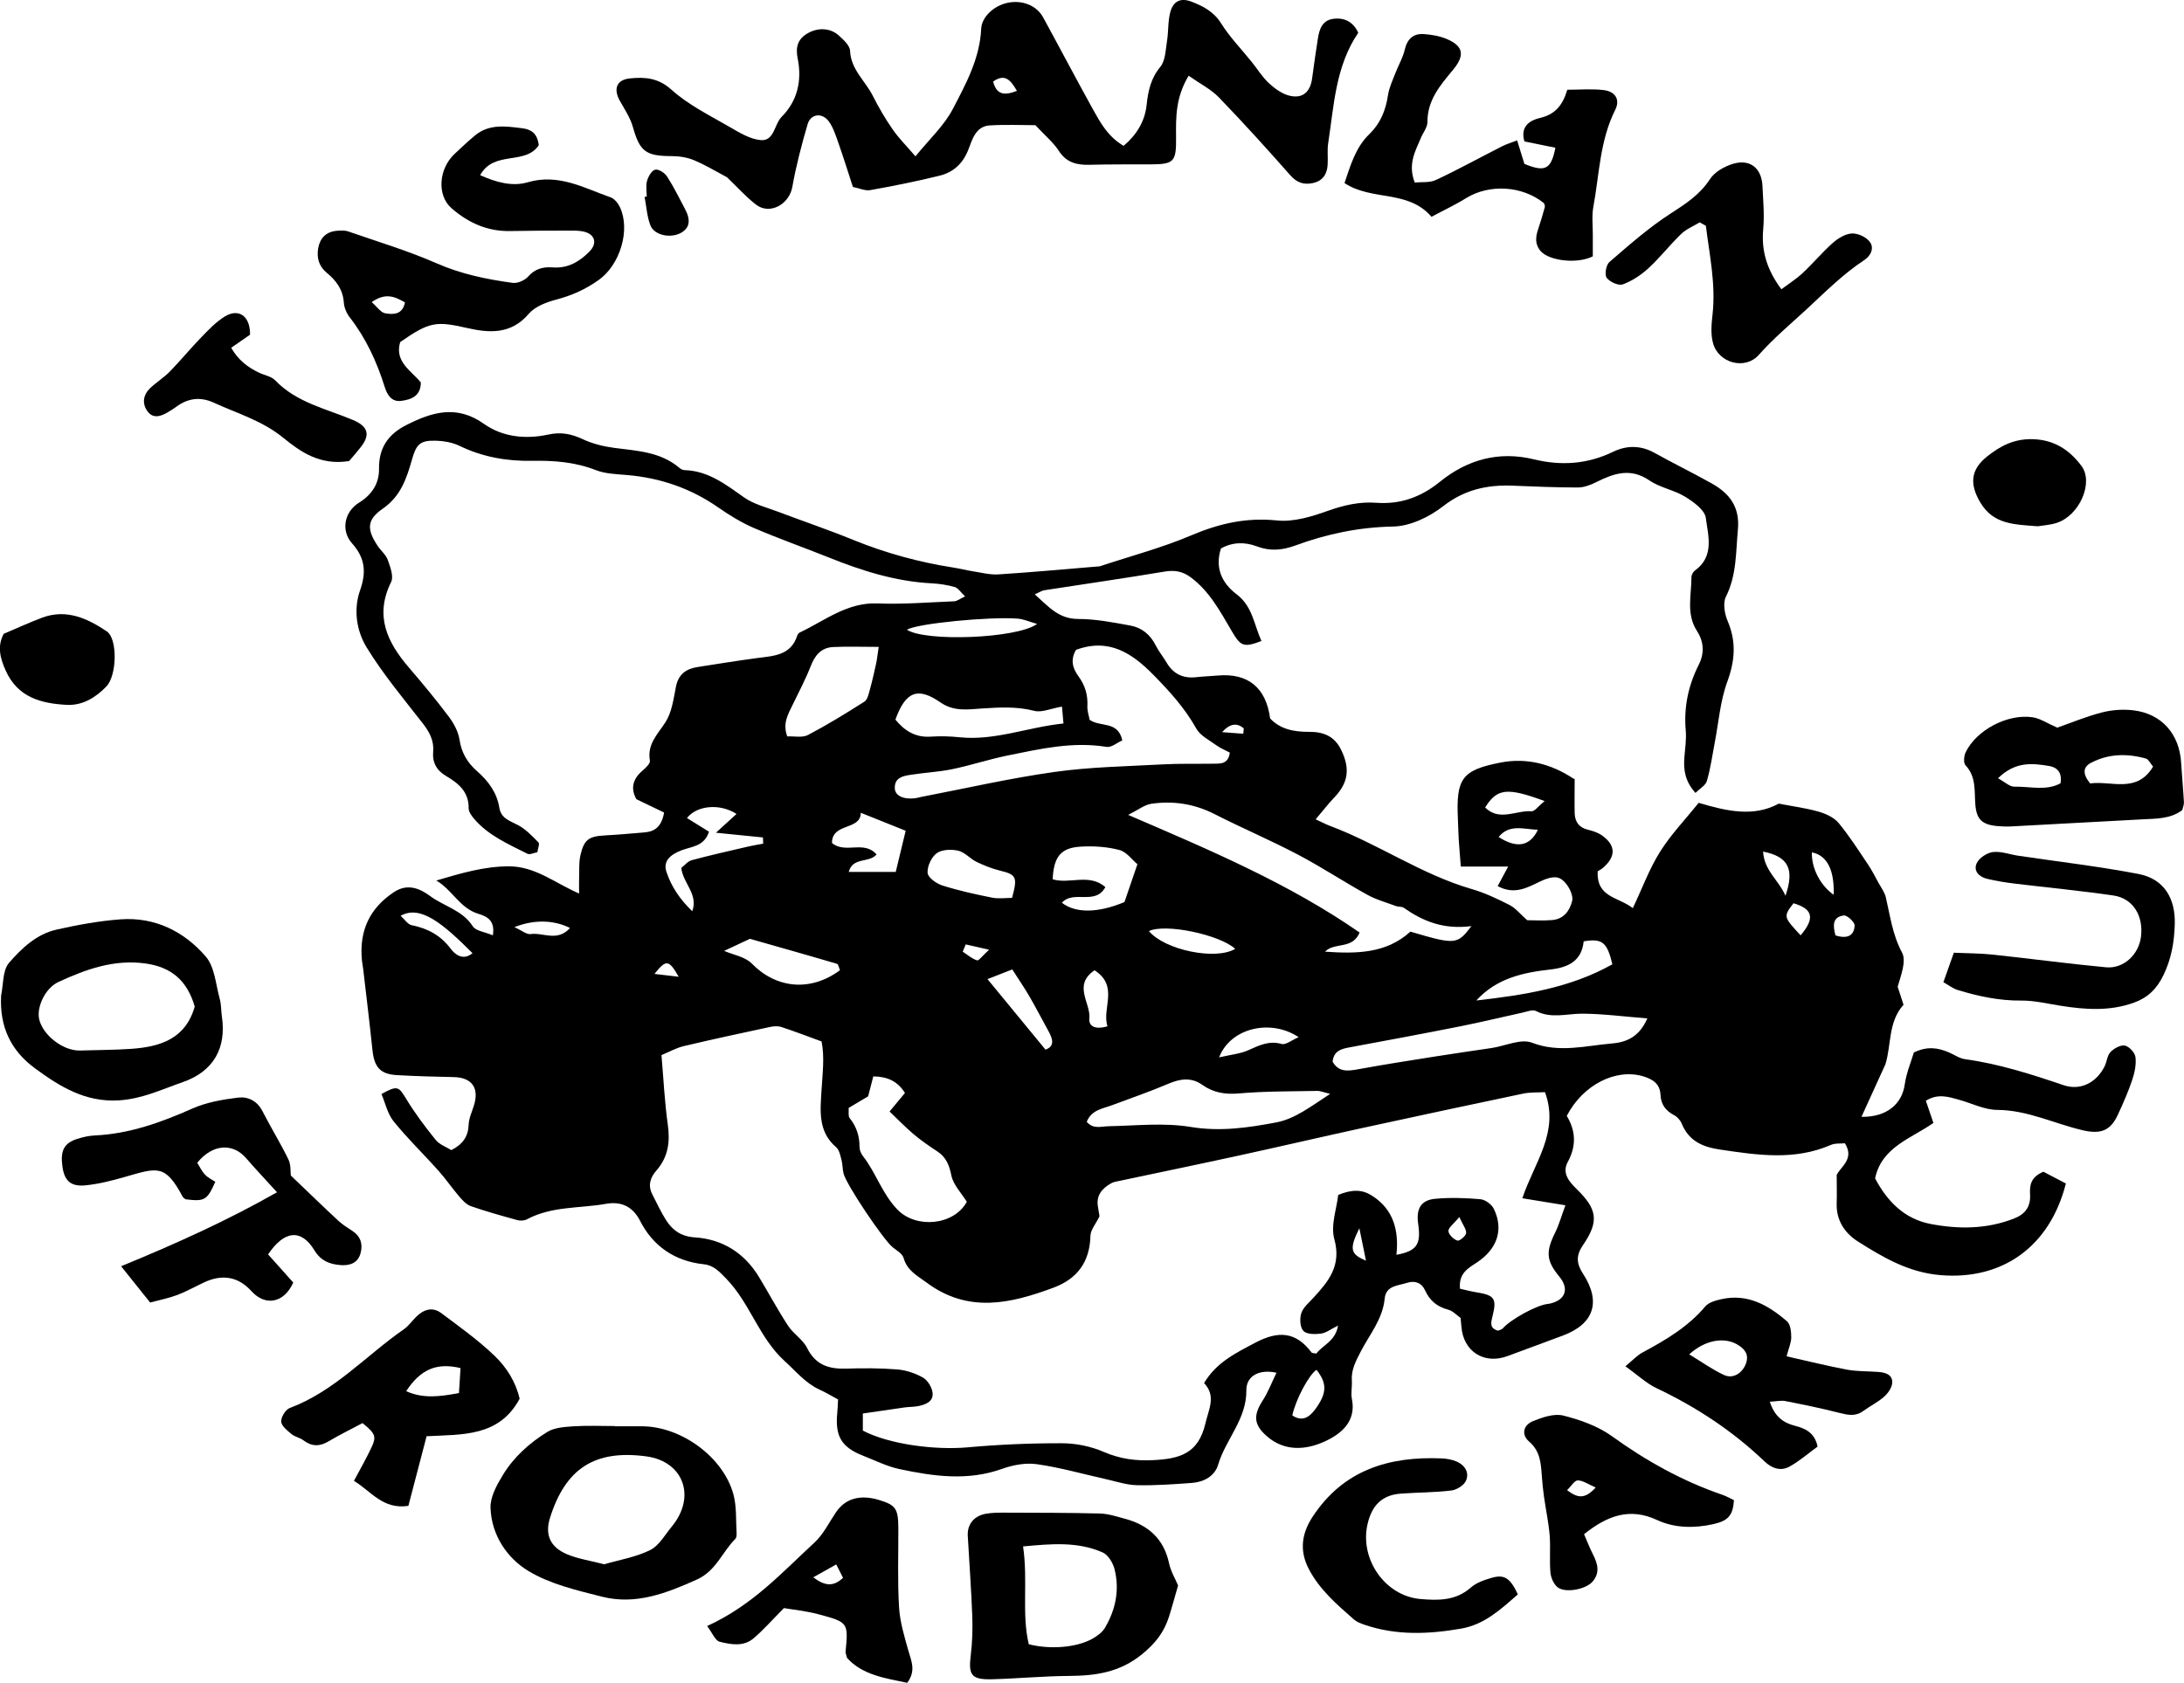
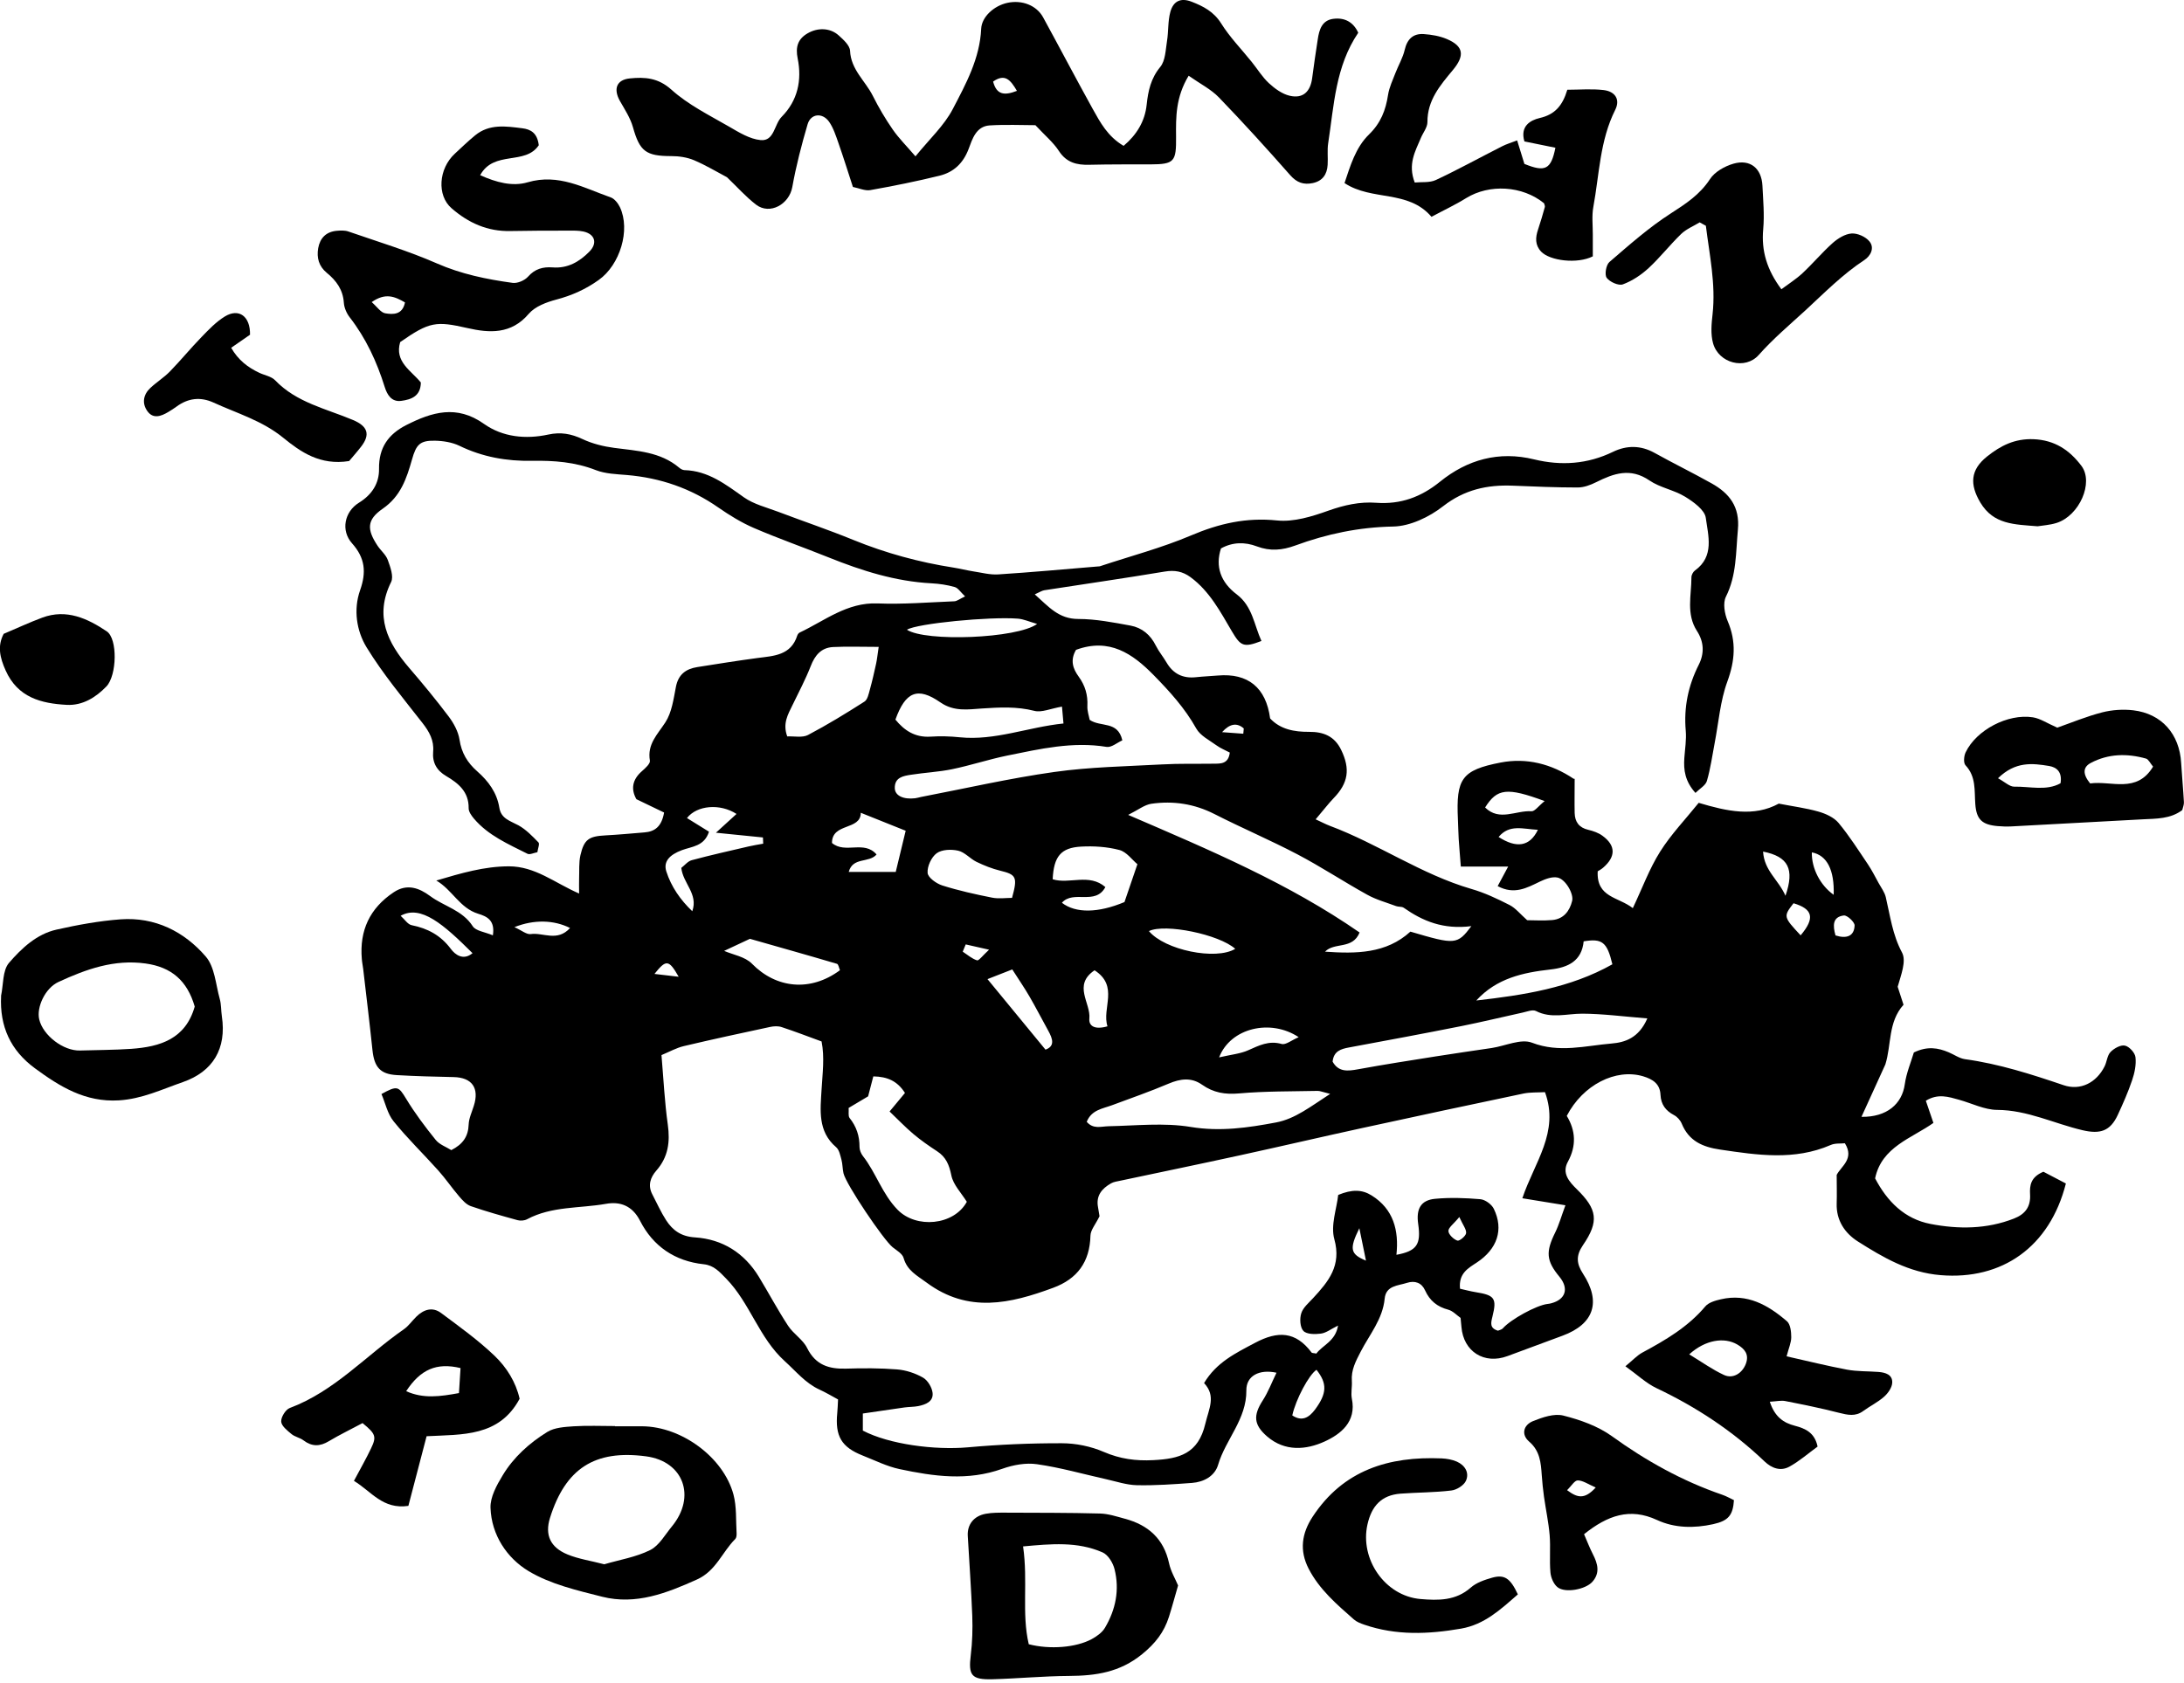
<svg xmlns="http://www.w3.org/2000/svg" id="uuid-9290c421-e875-4256-8f57-a9b2716b1fd8" data-name="Layer 1" viewBox="0 0 276.81 213.33">
  <path d="M199.58,98.74c0,1.68-.03,3.01,0,4.33.03,1.12.55,1.86,1.72,2.13.63.15,1.3.38,1.81.76,1.69,1.23,1.7,2.64.08,4.04-.25.22-.55.37-.69.46-.17,3.34,2.61,3.23,4.45,4.67,1.21-2.55,2.1-5,3.46-7.16,1.38-2.19,3.21-4.1,4.89-6.19,3.58,1.07,6.98,1.83,10.15.1,1.79.35,3.44.56,5.02,1.01.92.26,1.96.73,2.55,1.43,1.37,1.65,2.53,3.48,3.73,5.26.51.76.92,1.58,1.36,2.38.32.58.75,1.15.9,1.77.56,2.38.85,4.77,2.06,7.03.58,1.09-.14,2.87-.55,4.34.23.71.46,1.41.74,2.28-1.97,2.19-1.52,5.06-2.3,7.56-.99,2.16-1.97,4.33-3.03,6.65,3.22.05,5.15-1.64,5.49-4.13.2-1.43.79-2.81,1.15-4.03,1.72-.83,3.07-.59,4.42-.02.69.29,1.35.77,2.06.87,4.31.59,8.41,1.91,12.51,3.3,2.13.72,4.15-.32,5.18-2.38.3-.59.33-1.38.75-1.82.45-.47,1.29-.94,1.83-.82.55.11,1.28.91,1.34,1.47.11.95-.11,2-.43,2.93-.5,1.49-1.15,2.95-1.81,4.38-.96,2.08-2.25,2.46-4.45,1.95-3.61-.84-6.99-2.56-10.84-2.58-1.6-.01-3.2-.83-4.81-1.28-1.35-.38-2.7-.83-4.23.12.3.86.58,1.68.96,2.81-2.76,1.96-6.56,3.03-7.39,7.03,1.53,2.92,3.73,5.15,7.03,5.78,3.54.68,7.12.67,10.58-.69,1.43-.56,2.12-1.51,2.03-3.06-.06-1.12.06-2.19,1.69-2.87.82.43,1.87.97,2.85,1.49-2.05,8.06-8.09,12.26-15.87,11.62-4.05-.33-7.29-2.24-10.51-4.28-1.63-1.04-2.74-2.66-2.67-4.81.04-1.16,0-2.32,0-3.62.57-1.11,2.27-2.03,1.04-4.01-.55.06-1.24-.03-1.8.22-4.61,2-9.29,1.28-14.02.58-2.23-.33-3.96-1.09-4.86-3.29-.18-.43-.57-.87-.98-1.08-1.06-.56-1.65-1.35-1.71-2.56-.06-1.41-.98-1.99-2.2-2.36-3.47-1.03-7.64,1.08-9.68,5.02,1.12,1.84,1.25,3.78.14,5.81-.8,1.46.17,2.54,1.15,3.5,2.57,2.52,2.83,4.06.76,7.08-.91,1.34-.82,2.34.01,3.62,2.33,3.58,1.38,6.38-2.58,7.85-2.33.86-4.66,1.72-6.99,2.59-2.95,1.1-5.59-.57-5.84-3.7-.03-.33-.07-.65-.11-1.14-.49-.34-.97-.88-1.56-1.04-1.4-.37-2.34-1.13-2.94-2.45-.43-.96-1.28-1.28-2.3-.95-1.14.37-2.66.33-2.82,2-.25,2.6-1.92,4.55-3.04,6.72-.63,1.22-1.22,2.32-1.12,3.71.05.75-.14,1.53,0,2.25.61,2.95-1.44,4.51-3.45,5.43-2.31,1.06-5.03,1.32-7.3-.65-1.69-1.47-1.77-2.65-.54-4.56.69-1.07,1.14-2.28,1.74-3.51-2.2-.48-3.84.41-3.82,2.23.04,3.67-2.62,6.21-3.58,9.44-.42,1.43-1.8,2.19-3.31,2.3-2.32.17-4.66.34-6.99.29-1.3-.03-2.6-.47-3.89-.76-2.92-.65-5.81-1.48-8.76-1.9-1.42-.21-3.03.09-4.41.58-4.36,1.57-8.69.96-13.01.04-1.61-.34-3.13-1.11-4.68-1.72-2.7-1.07-3.51-2.46-3.22-5.41.05-.49.06-.98.1-1.7-.77-.42-1.54-.88-2.35-1.25-1.79-.82-2.97-2.31-4.39-3.59-3.29-2.97-4.41-7.38-7.45-10.49-.85-.87-1.55-1.67-2.82-1.81-3.68-.39-6.44-2.28-8.09-5.52-.99-1.93-2.54-2.46-4.32-2.14-3.34.59-6.86.28-9.99,1.95-.33.18-.84.22-1.21.12-1.99-.55-3.98-1.1-5.93-1.78-.57-.2-1.06-.75-1.47-1.23-.92-1.07-1.71-2.24-2.65-3.29-1.87-2.09-3.9-4.05-5.66-6.23-.78-.96-1.05-2.32-1.54-3.46,2.02-1.12,2.17-.97,3.12.59,1.11,1.83,2.4,3.55,3.75,5.22.48.6,1.33.89,1.98,1.3,1.48-.75,2.15-1.74,2.2-3.24.03-.8.41-1.58.65-2.36.73-2.27-.22-3.61-2.55-3.66-2.4-.05-4.8-.11-7.2-.25-2.1-.12-2.86-1-3.09-3.16-.36-3.44-.78-6.88-1.18-10.32-.05-.41-.14-.82-.17-1.24-.31-3.61,1-6.43,4.04-8.46,1.7-1.14,3.24-.54,4.62.48,1.76,1.31,4.09,1.78,5.4,3.83.39.6,1.54.72,2.55,1.15.3-1.93-.77-2.4-1.87-2.74-2.34-.72-3.27-3.03-5.3-4.21,3.18-.94,6.06-1.79,9.19-1.8,3.36,0,5.79,2.09,8.91,3.45,0-.84-.02-1.37,0-1.9.04-.99-.05-2.01.17-2.97.46-2,1.08-2.39,3.14-2.5,1.66-.09,3.32-.24,4.97-.38,1.31-.1,2.18-.73,2.49-2.52-1.04-.5-2.17-1.05-3.51-1.69-.69-1.22-.57-2.45.71-3.56.42-.37,1.07-.95,1-1.33-.36-2.09.96-3.31,1.96-4.85.82-1.26,1.04-2.96,1.34-4.51.31-1.58,1.27-2.27,2.71-2.5,2.54-.4,5.08-.81,7.63-1.15,2.08-.27,4.24-.33,5.04-2.85.05-.15.18-.32.31-.38,3.18-1.5,5.99-3.84,9.86-3.69,3.23.13,6.48-.14,9.72-.27.36-.01.7-.31,1.38-.62-.57-.54-.89-1.07-1.32-1.19-.95-.27-1.96-.42-2.95-.47-4.55-.24-8.81-1.59-12.99-3.27-3.16-1.27-6.39-2.4-9.52-3.75-1.57-.68-3.07-1.6-4.48-2.58-3.51-2.45-7.37-3.77-11.61-4.13-1.32-.11-2.72-.15-3.93-.62-2.63-1.03-5.31-1.23-8.09-1.18-3.19.06-6.27-.48-9.19-1.9-.93-.45-2.07-.63-3.12-.65-1.9-.04-2.37.5-2.9,2.38-.68,2.39-1.42,4.66-3.71,6.24-2.03,1.4-2.03,2.62-.66,4.69.41.62,1.06,1.14,1.3,1.81.32.89.77,2.09.42,2.8-2.13,4.31-.47,7.67,2.3,10.89,1.73,2.01,3.42,4.06,5.01,6.17.63.84,1.2,1.89,1.36,2.91.25,1.69,1.01,2.94,2.25,4.03,1.41,1.24,2.49,2.69,2.8,4.61.22,1.4,1.39,1.67,2.42,2.23.96.53,1.76,1.37,2.54,2.17.17.18-.07.75-.14,1.24-.48.09-.96.34-1.25.2-2.43-1.23-4.97-2.31-6.79-4.46-.31-.37-.68-.88-.67-1.32.03-2.07-1.28-3.15-2.84-4.07-1.2-.7-1.78-1.7-1.66-3.1.13-1.42-.49-2.53-1.35-3.63-2.45-3.14-5.02-6.22-7.09-9.6-1.28-2.1-1.68-4.79-.82-7.23.81-2.29.64-4.09-1.02-5.95-1.44-1.61-.98-4,.88-5.15,1.67-1.03,2.57-2.48,2.54-4.3-.04-2.68,1.18-4.38,3.45-5.54,3.25-1.65,6.39-2.61,9.84-.16,2.38,1.69,5.3,1.98,8.17,1.36,1.57-.34,2.89-.1,4.32.57,1.25.59,2.66.94,4.03,1.12,2.89.38,5.83.49,8.22,2.5.18.16.44.31.67.32,3.02.08,5.23,1.81,7.55,3.45,1.25.88,2.85,1.27,4.31,1.82,3.19,1.21,6.43,2.3,9.58,3.59,4.1,1.67,8.33,2.82,12.69,3.5.82.13,1.63.34,2.45.47,1.07.16,2.15.46,3.21.39,4.22-.27,8.43-.66,12.65-1.01.08,0,.17,0,.25-.03,3.85-1.28,7.81-2.32,11.53-3.9,3.55-1.51,6.99-2.3,10.89-1.9,2.12.22,4.44-.5,6.51-1.24,2.01-.71,3.99-1.16,6.09-1,3.06.22,5.64-.71,8.06-2.67,3.46-2.8,7.46-3.93,11.94-2.83,3.42.83,6.76.61,9.99-.96,1.74-.84,3.51-.84,5.26.13,2.39,1.33,4.85,2.53,7.24,3.87,2.25,1.26,3.6,2.96,3.33,5.86-.27,2.89-.15,5.78-1.52,8.51-.4.8-.17,2.16.22,3.08,1.12,2.62.93,5.02-.04,7.68-.9,2.45-1.1,5.16-1.6,7.76-.31,1.62-.53,3.26-.99,4.83-.16.57-.9.97-1.45,1.52-1.32-1.47-1.52-2.89-1.41-4.42.08-1.15.28-2.32.18-3.46-.26-2.97.31-5.72,1.65-8.37.72-1.43.67-2.89-.23-4.28-1.39-2.15-.7-4.52-.7-6.81,0-.29.21-.69.45-.86,2.49-1.79,1.67-4.42,1.37-6.67-.13-1-1.56-2.03-2.62-2.68-1.4-.86-3.17-1.14-4.52-2.06-2.41-1.65-4.52-.9-6.76.22-.72.36-1.55.67-2.34.67-2.74,0-5.49-.12-8.23-.23-3.24-.13-6.12.5-8.83,2.61-1.74,1.36-4.17,2.53-6.32,2.57-4.34.08-8.42.94-12.42,2.41-1.64.6-3.18.74-4.85.11-1.52-.58-3.1-.56-4.56.26-.74,2.28-.05,4.28,2.01,5.83,1.99,1.51,2.19,3.86,3.12,5.9-2.3.89-2.65.62-3.75-1.23-1.46-2.48-2.82-5.08-5.24-6.86-1.01-.74-2.01-.92-3.27-.71-5.08.85-10.18,1.58-15.27,2.37-.3.05-.57.24-1.2.52,1.76,1.56,3.02,3.12,5.51,3.12,2.21,0,4.44.44,6.63.84,1.45.27,2.53,1.17,3.21,2.55.37.74.92,1.39,1.34,2.11.85,1.46,2.09,2.07,3.77,1.88.91-.1,1.83-.13,2.74-.21,3.81-.33,6.11,1.51,6.63,5.44,1.3,1.39,3.06,1.71,4.94,1.7,1.8-.01,3.22.53,4.07,2.3,1.16,2.4.91,4.19-.97,6.12-.61.63-1.14,1.34-2.27,2.67.72.33,1.24.61,1.79.82,6.15,2.3,11.6,6.16,17.96,8.01,1.67.48,3.27,1.24,4.82,2.03.77.39,1.36,1.15,2.24,1.93.88,0,2.04.08,3.18-.02,1.42-.13,2.2-1.12,2.52-2.43.22-.89-.84-2.76-1.86-2.96-.69-.14-1.55.19-2.24.52-1.65.8-3.24,1.69-5.34.57.41-.76.76-1.43,1.33-2.48h-6c-.11-1.4-.2-2.44-.27-3.49-.05-.83-.06-1.67-.1-2.5-.24-5.14.46-6.24,5.42-7.2,3.28-.63,6.41.16,9.25,2.06ZM109.37,181.37c3.32,1.74,9.1,2.49,13.27,2.12,3.97-.36,7.96-.53,11.94-.52,1.78,0,3.68.39,5.32,1.1,2.07.89,4.05,1.16,6.29,1.04,3.28-.17,5.68-.79,6.58-4.62.45-1.91,1.39-3.5-.16-5.15,1.57-2.63,3.99-3.79,6.46-5.1,2.91-1.55,5.15-1.45,7.16,1.22.07.1.31.07.61.14.8-1.08,2.43-1.56,2.75-3.55-.89.44-1.5.93-2.17,1.02-.74.1-1.8.1-2.22-.34-.43-.45-.49-1.56-.27-2.24.23-.73.95-1.32,1.5-1.92,1.95-2.11,3.62-4.11,2.69-7.47-.49-1.75.3-3.85.49-5.61,1.72-.71,3-.71,4.23.06,2.78,1.73,3.48,4.44,3.15,7.53,2.6-.48,3.13-1.33,2.76-3.9-.28-1.92.33-3.03,2.14-3.2,1.89-.18,3.83-.11,5.73.05.61.05,1.43.64,1.71,1.21,1.29,2.65.43,5.11-2.14,6.81-1.09.72-2.34,1.37-2.14,3.33.64.14,1.32.33,2.01.44,2.37.38,2.68.77,2.1,3.09-.2.81-.37,1.47.7,1.79.19-.09.48-.13.62-.3.98-1.12,4.24-2.92,5.66-3.09.16-.02.33-.04.49-.09,1.82-.49,2.24-1.88,1.02-3.36-1.68-2.03-1.75-3.16-.53-5.62.49-1,.79-2.1,1.29-3.44-1.99-.33-3.62-.59-5.46-.89,1.52-4.54,4.73-8.37,2.87-13.45-.93.05-1.84,0-2.7.17-6.82,1.43-13.63,2.89-20.43,4.37-5.19,1.13-10.36,2.34-15.55,3.47-5.03,1.1-10.08,2.14-15.12,3.21-.41.09-.85.14-1.2.34-1.16.66-1.93,1.56-1.65,3.03.09.48.16.96.19,1.14-.49,1.01-1.13,1.73-1.15,2.46-.08,3.33-1.66,5.48-4.72,6.61-5.43,2.01-10.77,3.26-16.05-.66-1.23-.91-2.45-1.51-2.91-3.11-.15-.55-.87-.96-1.39-1.37-1.17-.94-5.9-7.96-6.23-9.37-.13-.57-.11-1.17-.26-1.73-.15-.55-.28-1.24-.67-1.58-2.37-2.02-2-4.73-1.85-7.32.12-2.06.4-4.09,0-6.09-1.8-.66-3.42-1.28-5.06-1.82-.44-.15-1-.12-1.46-.02-3.65.78-7.31,1.57-10.94,2.43-.93.22-1.8.71-2.83,1.14.26,3.06.4,5.96.8,8.81.31,2.2.05,4.12-1.45,5.83-.76.87-1.1,1.87-.52,3,.58,1.11,1.09,2.26,1.76,3.3.84,1.29,1.91,2.06,3.65,2.17,3.5.23,6.26,1.97,8.11,5.01,1.25,2.06,2.38,4.19,3.7,6.2.67,1.03,1.88,1.74,2.41,2.82,1.07,2.15,2.75,2.67,4.92,2.61,2.16-.07,4.34-.07,6.49.1,1.12.09,2.3.48,3.28,1.04.59.34,1.13,1.23,1.21,1.93.12,1.11-.88,1.49-1.82,1.68-.57.11-1.16.09-1.74.17-1.71.24-3.41.5-5.28.77v2.2ZM136.39,82.37c-.8,1.34-.38,2.44.32,3.4.83,1.14,1.18,2.34,1.11,3.74-.03.63.2,1.26.29,1.75,1.4.97,3.57.08,4.14,2.6-.64.28-1.38.93-1.99.83-4.31-.71-8.45.26-12.6,1.1-2.35.48-4.65,1.25-7,1.73-1.71.35-3.47.43-5.19.7-.98.15-2.09.33-2.06,1.7.02.96,1.1,1.46,2.58,1.28.25-.03.49-.11.73-.16,5.63-1.08,11.23-2.37,16.9-3.17,4.52-.64,9.12-.71,13.69-.96,2.16-.12,4.33-.06,6.5-.09.9-.01,1.88.06,2.06-1.41-.56-.3-1.17-.54-1.68-.91-.91-.66-2.06-1.23-2.57-2.14-1.44-2.58-3.38-4.71-5.41-6.78-2.67-2.72-5.61-4.74-9.81-3.2ZM186.51,117.41c-3.59.46-6.19-.64-8.6-2.33-.25-.17-.66-.09-.97-.21-1.23-.46-2.53-.81-3.67-1.45-2.98-1.65-5.82-3.53-8.83-5.11-3.45-1.81-7.05-3.34-10.52-5.11-2.56-1.3-5.22-1.7-8-1.3-.86.13-1.65.77-2.93,1.41,10.48,4.51,20.39,8.71,29.33,14.91-.89,2.2-3.19,1.19-4.38,2.43,3.92.27,7.74.27,10.82-2.54,5.7,1.68,5.93,1.68,7.74-.71ZM110.69,136.45c-.27,1.03-.47,1.82-.66,2.54-.87.52-1.65.98-2.47,1.47.04.49-.08,1.01.12,1.27.87,1.09,1.27,2.29,1.26,3.68,0,.39.19.84.43,1.15,1.67,2.13,2.43,4.79,4.4,6.81,2.35,2.41,7.12,2,8.77-1.01-.71-1.14-1.72-2.16-1.96-3.34-.27-1.33-.67-2.33-1.81-3.07-1.04-.68-2.06-1.39-3.01-2.19-1.04-.88-1.99-1.88-3.01-2.85.81-.99,1.37-1.66,1.95-2.35-.97-1.52-2.23-2.07-4.02-2.1ZM208.78,129.11c-3.05-.24-5.64-.59-8.24-.6-1.97,0-3.93.66-5.87-.34-.42-.21-1.12.08-1.68.2-2.6.57-5.19,1.2-7.79,1.72-4.72.94-9.46,1.82-14.2,2.7-1.04.19-1.96.46-2.1,1.8.75,1.34,1.91,1.21,3.22.97,3.27-.6,6.55-1.11,9.83-1.63,2.37-.38,4.75-.71,7.13-1.07,1.71-.26,3.68-1.21,5.09-.67,3.46,1.33,6.78.38,10.12.1,1.62-.14,3.41-.66,4.5-3.18ZM137.73,142.21c.83.98,1.81.59,2.79.57,3.47-.07,7.01-.47,10.39.09,3.74.62,7.27.1,10.83-.57,2.42-.46,4.36-2.01,6.85-3.62-.97-.24-1.28-.38-1.58-.38-3.32.07-6.66.03-9.96.32-1.78.16-3.26-.09-4.69-1.1-1.36-.96-2.75-.77-4.24-.14-2.35,1-4.77,1.84-7.16,2.73-1.21.45-2.61.59-3.22,2.1ZM111.36,82.01c-2.19,0-3.99-.07-5.78.02-1.5.08-2.3,1.05-2.83,2.43-.66,1.68-1.51,3.29-2.3,4.92-.57,1.18-1.28,2.33-.67,3.98.9-.04,1.92.19,2.63-.18,2.45-1.29,4.82-2.74,7.15-4.23.4-.25.54-.98.69-1.52.3-1.08.55-2.18.79-3.28.12-.54.17-1.09.33-2.14ZM134.61,89.58c-1.46.25-2.58.78-3.51.54-2.23-.57-4.41-.45-6.65-.3-1.76.12-3.55.42-5.27-.78-2.88-2-4.42-1.35-5.69,2.19,1.13,1.38,2.48,2.28,4.43,2.16,1.24-.08,2.49-.05,3.73.08,4.47.45,8.61-1.28,13.14-1.75-.07-.8-.12-1.39-.19-2.14ZM144.17,109.57c-.68-.56-1.38-1.57-2.29-1.81-1.55-.41-3.24-.52-4.86-.43-2.57.14-3.46,1.26-3.6,4.14,2.12.66,4.62-.79,6.68.99-1.27,2.37-4.06.33-5.51,1.99,1.76,1.36,4.61,1.3,7.93-.09.49-1.43.97-2.82,1.64-4.8ZM128.27,113.83c.73-2.65.54-2.95-1.51-3.45-1.03-.25-2.04-.66-3-1.12-.81-.4-1.48-1.22-2.31-1.41-.87-.2-2.07-.16-2.73.32-.67.49-1.22,1.68-1.15,2.5.05.59,1.11,1.35,1.87,1.59,2.06.65,4.18,1.12,6.3,1.54.84.17,1.74.03,2.54.03ZM91.78,120.55c1.12.49,2.65.73,3.52,1.62,3.07,3.14,7.41,3.61,11.16.83-.12-.27-.19-.76-.38-.81-3.71-1.1-7.43-2.14-11.03-3.17-1.26.59-2.36,1.1-3.27,1.53ZM87.75,115.5c.76-2.18-1.18-3.5-1.4-5.47.43-.33.83-.85,1.33-.98,2.38-.64,4.79-1.18,7.2-1.74.61-.14,1.23-.24,1.85-.35-.01-.26-.02-.53-.03-.79-1.82-.18-3.64-.37-5.96-.6,1.18-1.08,1.88-1.71,2.61-2.38-2.08-1.35-5.01-1.11-6.28.52.94.58,1.86,1.15,2.79,1.73-.59,1.86-2.17,1.87-3.43,2.34-1.58.59-2.37,1.45-1.98,2.69.62,1.94,1.78,3.61,3.3,5.06ZM187.1,126.84c5.98-.68,11.92-1.58,17.26-4.59-.67-2.83-1.3-3.3-3.64-2.91-.24,2.48-1.95,3.32-4.23,3.57-3.45.39-6.8,1.1-9.39,3.94ZM111.1,108.33c-.98,1.12-3,.28-3.53,2.21h5.96c.46-1.9.84-3.48,1.26-5.22-1.82-.73-3.66-1.47-5.69-2.28,0,2.27-3.66,1.23-3.65,3.83,1.68,1.42,4.08-.39,5.65,1.46ZM114.94,79.83c2.34,1.56,13.98,1.13,16.51-.73-.99-.28-1.7-.61-2.44-.67-3.56-.28-12.8.61-14.07,1.41ZM125.16,124.13c2.58,3.14,4.91,5.97,7.35,8.94,1.21-.43.93-1.36.35-2.4-.8-1.44-1.55-2.91-2.38-4.34-.65-1.12-1.39-2.19-2.18-3.43-1.21.47-2.16.84-3.14,1.23ZM156.56,120.29c-2.04-1.83-8.89-3.24-10.94-2.25,2.01,2.41,8.48,3.74,10.94,2.25ZM154.52,134.05c1.56-.36,2.7-.46,3.68-.9,1.38-.61,2.62-1.26,4.24-.8.52.15,1.26-.48,2.16-.86-3.52-2.35-8.62-1.21-10.08,2.55ZM140.37,130.12c-.75-2.29,1.49-5.09-1.64-7.11-2.79,1.88-.46,4.15-.66,6.12-.09.92.65,1.46,2.3.98ZM50.78,116.1c.51.46.9,1.09,1.39,1.19,2.05.41,3.69,1.29,4.98,3.02.52.7,1.56,1.52,2.74.53-3.65-3.63-6.54-6.18-9.11-4.74ZM166.86,173.66c-.95.61-2.63,3.75-3.07,5.78,1.23.82,2.12.28,2.89-.75,1.51-2.05,1.55-3.29.18-5.03ZM195.78,101.56c-4.8-1.78-6.03-1.6-7.55.81,1.81,1.8,3.93.34,5.87.48.42.03.89-.66,1.67-1.29ZM223.46,107.96c.15,2.44,1.93,3.54,2.84,5.6,1.17-3.4.36-4.96-2.84-5.6ZM72.25,117.65c-2.04-1.03-4.57-1.1-7.05-.11.92.41,1.53.95,2.06.88,1.57-.23,3.37,1.02,4.99-.77ZM229.64,108.06c-.04,2.07,1.09,4.19,2.77,5.38.1-3.12-.82-5.01-2.77-5.38ZM228.22,118.58c1.85-2.19,1.55-3.34-.9-4.07-1.3,1.68-1.29,1.72.9,4.07ZM194.92,105.2c-1.89-.09-3.6-.75-4.98.91,2.26,1.46,3.95,1.23,4.98-.91ZM232.64,118.59c1.45.46,2.37.07,2.42-1.26.02-.43-.95-1.33-1.37-1.27-1.42.18-1.41,1.26-1.05,2.53ZM184.96,154.29c-.73.89-1.4,1.35-1.38,1.78.02.44.65,1.04,1.13,1.21.25.09,1.06-.56,1.11-.94.06-.48-.4-1.02-.86-2.05ZM172.29,155.71c-1.3,2.64-1.15,3.28.84,4.11-.31-1.52-.58-2.81-.84-4.11ZM86.02,123.83c-1.26-2.2-1.59-2.21-3.07-.36,1,.12,1.79.21,3.07.36ZM122.4,119.73c-.13.31-.26.61-.38.92.6.39,1.16.89,1.81,1.1.23.07.69-.58,1.53-1.35-1.39-.31-2.18-.49-2.96-.67ZM157.58,93.03c.02-.23.04-.45.06-.68q-1.3-1.15-2.75.47c1.1.08,1.9.14,2.7.2Z" stroke-width="0" />
  <path d="M150.66,9.59c-1.67,2.77-1.62,5.29-1.6,7.75.03,3.15-.2,3.49-3.26,3.5-2.58,0-5.16-.01-7.74.05-1.59.04-2.89-.27-3.85-1.75-.71-1.09-1.76-1.96-2.98-3.27-1.69,0-3.76-.1-5.81.03-1.72.12-2.19,1.75-2.66,3-.7,1.84-1.93,2.95-3.7,3.38-2.89.71-5.82,1.3-8.75,1.82-.67.12-1.42-.24-2.21-.4-.63-1.94-1.2-3.76-1.83-5.56-.33-.93-.64-1.93-1.2-2.72-.85-1.18-2.31-1.02-2.71.33-.77,2.62-1.46,5.28-1.94,7.96-.39,2.19-2.84,3.57-4.59,2.24-1.29-.99-2.38-2.23-3.69-3.48-1.25-.66-2.67-1.52-4.18-2.16-.88-.37-1.91-.52-2.87-.52-3.24,0-4.01-.61-4.87-3.67-.33-1.17-1.04-2.25-1.65-3.32-.85-1.51-.44-2.69,1.26-2.86,1.89-.19,3.58-.09,5.27,1.43,2.12,1.91,4.79,3.23,7.3,4.68,1.26.73,2.62,1.58,4,1.71,1.75.17,1.71-1.99,2.68-2.96,2.02-2.04,2.58-4.63,2.02-7.39-.29-1.43,0-2.45,1.25-3.18,1.3-.76,2.88-.71,3.95.26.6.54,1.41,1.27,1.44,1.95.11,2.39,1.93,3.81,2.88,5.7.74,1.48,1.59,2.92,2.53,4.28.77,1.11,1.75,2.08,2.88,3.4,1.81-2.23,3.64-3.91,4.72-5.98,1.67-3.19,3.44-6.43,3.61-10.2.07-1.51,1.62-2.91,3.32-3.28,1.86-.4,3.7.32,4.53,1.84,2.11,3.86,4.15,7.75,6.28,11.6.96,1.72,1.9,3.5,3.92,4.69,1.65-1.39,2.7-3.11,2.92-5.2.19-1.78.53-3.35,1.73-4.81.65-.79.67-2.15.85-3.27.2-1.22.1-2.51.42-3.69.39-1.42,1.35-1.83,2.71-1.3,1.47.57,2.8,1.26,3.73,2.74,1.09,1.75,2.57,3.26,3.87,4.88.73.9,1.34,1.92,2.18,2.7.75.69,1.69,1.38,2.65,1.6,1.67.39,2.62-.52,2.84-2.25.21-1.64.46-3.28.71-4.92.18-1.2.52-2.38,1.94-2.58,1.46-.2,2.57.4,3.19,1.76-2.9,4.28-3.07,9.22-3.81,14-.14.9-.01,1.83-.07,2.75-.07,1.2-.64,2.05-1.89,2.31-1.15.24-2.01-.05-2.85-1-2.95-3.35-5.95-6.66-9.05-9.87-1-1.03-2.36-1.71-3.84-2.75ZM128.89,11.52c-.82-1.4-1.52-2.23-3.02-1.18.44,1.68,1.41,1.8,3.02,1.18Z" stroke-width="0" />
  <path d="M68.3,18.39c-1.71,2.62-5.7.62-7.44,3.82,2.03.91,4.08,1.47,6.02.9,3.92-1.15,7.15.73,10.54,1.92.47.17.91.74,1.15,1.23,1.37,2.9,0,7.33-2.68,9.23-1.65,1.18-3.41,1.97-5.38,2.49-1.25.33-2.69.87-3.49,1.8-2.23,2.62-4.97,2.45-7.78,1.81-3.97-.9-4.79-.82-8.52,1.78-.74,2.5,1.4,3.62,2.62,5.12-.02,1.74-1.21,2.16-2.48,2.33-1.24.17-1.79-.78-2.1-1.76-1-3.2-2.38-6.19-4.45-8.85-.39-.51-.69-1.21-.73-1.84-.11-1.64-.96-2.8-2.16-3.78-1.01-.83-1.3-1.91-1.09-3.13.23-1.29,1.01-2.08,2.35-2.2.49-.04,1.03-.07,1.48.09,3.75,1.3,7.57,2.45,11.2,4.04,3.1,1.36,6.31,2.02,9.6,2.47.62.09,1.53-.3,1.96-.78.88-1,1.9-1.27,3.12-1.18,1.91.15,3.39-.71,4.66-2,1.06-1.07.71-2.23-.76-2.55-.64-.14-1.32-.11-1.99-.11-2.41,0-4.83,0-7.24.05-2.91.07-5.35-1.03-7.49-2.9-1.86-1.62-1.64-4.99.42-6.9.85-.79,1.68-1.59,2.58-2.33,1.8-1.48,3.9-1.16,5.97-.9,1.08.13,1.9.6,2.09,2.11ZM51.33,38.34c-1.27-.73-2.45-1.28-4.22-.04.68.59,1.15,1.33,1.72,1.42.97.16,2.18.22,2.5-1.38Z" stroke-width="0" />
-   <path d="M36.83,149c2.25,2.15,4.13,3.98,6.06,5.77.54.5,1.18.89,1.8,1.3,1.05.7,1.32,1.71,1,2.84-.36,1.26-1.41,1.57-2.57,1.47-1.35-.12-2.44-.51-3.27-1.87-1.67-2.74-3.81-2.55-5.87.52,1.04,1.17,2.13,2.39,3.19,3.57-1.17,2.6-3.53,3.04-5.3,1.09q-2.5-2.75-6.01-1.11c-1.13.53-2.22,1.15-3.38,1.59-1.12.42-2.3.65-3.45.96-1.28-1.59-2.32-2.9-3.68-4.6,7.08-2.91,13.56-5.85,19.76-9.38-1.58-1.74-2.76-2.98-3.88-4.28-1.7-2-4.27-1.87-6.23.54.29.46.56,1.06.99,1.51.39.41.95.67,1.3.9-1.05,2.36-1.36,2.52-3.78,2.22-.12-.11-.29-.2-.36-.33-2.22-4.18-3.23-3.67-7.3-2.51-1.67.48-3.38.92-5.09,1.08-1.84.16-2.61-.64-2.85-2.4-.28-2.01.21-2.97,1.89-3.5.71-.22,1.46-.4,2.19-.43,4.4-.2,8.42-1.65,12.41-3.42,1.79-.79,3.82-1.14,5.78-1.38,1.23-.15,2.41.4,3.08,1.71,1.05,2.06,2.28,4.04,3.29,6.12.34.69.25,1.59.31,2.05Z" stroke-width="0" />
  <path d="M181.42,27.47c-2.98-3.45-7.5-1.95-11.01-4.26.73-2.17,1.4-4.51,3.11-6.17,1.49-1.45,2.11-3.07,2.41-5.02.15-.95.59-1.87.94-2.78.38-.98.94-1.92,1.17-2.93.32-1.37,1.08-2.08,2.42-1.99.98.07,2,.24,2.9.62,2.18.92,2.31,2.12.76,3.97-1.59,1.91-3.22,3.81-3.2,6.57,0,.67-.56,1.35-.84,2.03-.7,1.67-1.67,3.29-.77,5.63.86-.09,1.89.05,2.68-.32,2.84-1.33,5.59-2.85,8.39-4.27.55-.28,1.14-.46,1.91-.75.37,1.2.65,2.12.92,2.98,2.63,1.07,3.38.72,3.93-2.05-1.3-.27-2.61-.53-3.93-.8-.56-1.92.72-2.68,1.95-2.97,1.87-.43,2.87-1.51,3.49-3.58,1.52,0,3.08-.14,4.6.04,1.47.17,2.13,1.2,1.47,2.51-1.95,3.89-2.01,8.16-2.77,12.29-.21,1.13-.07,2.32-.07,3.49,0,.98,0,1.97,0,2.79-1.97,1-5.45.56-6.55-.6-.79-.84-.73-1.79-.39-2.8.32-.94.59-1.89.86-2.85.04-.14-.06-.32-.1-.48-2.75-2.24-6.93-2.47-9.88-.65-1.38.86-2.87,1.55-4.39,2.37Z" stroke-width="0" />
  <path d="M77.94,180.82c1.16,0,2.33-.01,3.49,0,4.96.05,10.25,3.92,11.53,8.64.42,1.57.3,3.29.4,4.94.01.24-.02.56-.17.71-1.66,1.65-2.43,4.04-4.85,5.13-3.86,1.74-7.75,3.26-12.01,2.19-3.2-.81-6.58-1.59-9.35-3.26-2.73-1.65-4.69-4.57-4.81-8.01-.05-1.36.78-2.87,1.54-4.12,1.38-2.3,3.39-4.1,5.65-5.5.92-.57,2.22-.64,3.36-.72,1.74-.11,3.49-.03,5.23-.03,0,0,0,.02,0,.03ZM76.6,198.31c1.94-.57,4.01-.9,5.81-1.8,1.14-.57,1.89-1.96,2.77-3.02,3.06-3.74,1.48-8.22-3.29-8.86-6.52-.87-10.22,1.55-12.18,7.8-.68,2.17.05,3.74,2.2,4.63,1.42.59,2.99.81,4.7,1.26Z" stroke-width="0" />
  <path d="M149.31,201.02c-.42,1.45-.76,2.72-1.16,3.98-.62,1.93-1.71,3.34-3.38,4.7-2.84,2.32-5.89,2.75-9.29,2.77-3.23.02-6.46.33-9.69.42-2.68.07-3.07-.5-2.75-3.06.2-1.64.25-3.32.19-4.98-.13-3.38-.38-6.76-.57-10.14-.08-1.44.77-2.53,2.29-2.8.81-.15,1.66-.14,2.49-.14,4,.02,8,0,11.99.11,1.05.03,2.11.38,3.14.66,2.95.79,4.93,2.53,5.6,5.64.22,1.04.8,1.99,1.15,2.83ZM130.39,208.45c2.67.69,5.98.43,7.98-.65.64-.35,1.32-.83,1.68-1.44,1.36-2.3,1.87-4.82,1.21-7.43-.2-.8-.81-1.81-1.51-2.12-3.21-1.41-6.55-1.08-10.08-.76.64,4.41-.2,8.5.72,12.4Z" stroke-width="0" />
  <path d="M.13,126.27c.31-1.43.18-3.23,1.01-4.2,1.6-1.85,3.51-3.66,6.04-4.22,2.67-.6,5.39-1.1,8.11-1.3,4.35-.31,8.04,1.53,10.79,4.72,1.14,1.32,1.26,3.53,1.77,5.36.2.71.16,1.48.27,2.22.61,4.07-1.1,7-4.96,8.34-2.65.92-5.15,2.13-8.09,2.31-4.27.26-7.49-1.75-10.65-4.07-3.06-2.25-4.48-5.28-4.28-9.17ZM24.68,127.61c-.95-3.28-2.94-5-6.22-5.46-4-.56-7.55.73-11.03,2.33-1.73.79-2.82,3.24-2.46,4.75.48,2.05,3.07,4.02,5.18,3.95,2.16-.07,4.33-.06,6.48-.21,3.64-.26,6.88-1.23,8.05-5.36Z" stroke-width="0" />
  <path d="M45.96,180.41c-1.51.81-2.93,1.49-4.28,2.3-1.14.69-2.15.7-3.22-.11-.45-.34-1.09-.44-1.52-.8-.53-.44-1.27-1.02-1.3-1.58-.03-.57.56-1.52,1.09-1.72,5.67-2.12,9.66-6.65,14.47-9.99.6-.42,1.03-1.06,1.56-1.58.93-.92,2.05-1.29,3.15-.47,2.32,1.73,4.69,3.43,6.77,5.42,1.53,1.46,2.7,3.33,3.18,5.45-2.6,4.84-7.23,4.51-11.79,4.75-.78,2.99-1.55,5.9-2.31,8.83-3.25.48-4.68-1.83-6.9-3.17.8-1.51,1.54-2.79,2.17-4.12.72-1.5.58-1.84-1.06-3.19ZM58.37,173.44c-3.04-.73-5.08.17-6.89,2.93,2.19.98,4.28.68,6.69.24.07-1.09.13-2.09.2-3.17Z" stroke-width="0" />
  <path d="M224.31,177.7c.63,1.93,1.74,2.68,3.17,3.05,1.34.35,2.52.87,2.89,2.64-1.15.84-2.27,1.82-3.54,2.53-1.13.64-2.27.23-3.19-.65-4.05-3.87-8.64-6.89-13.7-9.29-1.3-.62-2.39-1.67-3.93-2.77.95-.78,1.48-1.37,2.14-1.73,2.94-1.58,5.79-3.25,7.99-5.86.42-.5,1.27-.74,1.97-.9,3.34-.78,5.99.73,8.38,2.79.44.38.54,1.33.54,2.01,0,.7-.32,1.39-.59,2.43,2.7.61,5.17,1.22,7.66,1.69,1.3.24,2.65.19,3.98.29.89.07,1.8.34,1.75,1.37-.03.62-.54,1.34-1.04,1.78-.79.7-1.77,1.17-2.63,1.8-1,.74-1.99.5-3.08.23-2.25-.58-4.53-1.04-6.82-1.49-.52-.1-1.09.04-1.96.09ZM214.1,171.7c1.63.99,2.96,1.95,4.42,2.62,1.14.52,2.31-.23,2.76-1.43.44-1.18-.15-1.89-1.09-2.44-1.64-.96-4.04-.61-6.09,1.25Z" stroke-width="0" />
  <path d="M260.72,92.26c1.82-.64,3.74-1.44,5.73-1.95,1.26-.32,2.65-.41,3.93-.26,3.61.43,5.86,3.01,6.07,6.68.1,1.66.26,3.31.35,4.97.02.32-.13.64-.21,1-1.5,1.13-3.27,1.08-5,1.17-5.55.31-11.11.61-16.66.9-.58.03-1.17.01-1.74-.04-1.96-.17-2.69-.83-2.83-2.78-.13-1.72.12-3.48-1.24-4.93-.28-.29-.21-1.17.01-1.63,1.34-2.83,5.34-4.95,8.53-4.45.94.15,1.8.75,3.05,1.29ZM264.93,99.32c2.68-.37,5.89,1.31,7.96-2.13-.37-.44-.58-.93-.9-1.02-2.38-.67-4.76-.63-6.99.55-.99.52-1.08,1.39-.08,2.61ZM253.23,98.66c.88.48,1.48,1.08,2.06,1.07,1.98-.04,4.07.57,5.87-.43.24-1.45-.51-2.03-1.44-2.19-2.12-.35-4.28-.61-6.49,1.56Z" stroke-width="0" />
  <path d="M215.45,28.18c-.8.48-1.71.85-2.37,1.48-1.43,1.38-2.66,2.97-4.12,4.32-.94.87-2.08,1.63-3.27,2.07-.54.2-1.66-.3-2.05-.83-.29-.4-.08-1.63.34-2,2.51-2.16,5.01-4.38,7.78-6.16,1.91-1.23,3.68-2.38,4.97-4.35.6-.93,1.87-1.64,2.98-1.96,2.12-.61,3.56.59,3.67,2.79.09,1.83.26,3.68.1,5.49-.26,2.78.47,5.18,2.3,7.64.88-.66,1.84-1.26,2.66-2.02,1.33-1.24,2.5-2.64,3.85-3.85.66-.58,1.56-1.14,2.39-1.2.75-.05,1.78.41,2.26,1,.68.82.16,1.84-.65,2.37-2.78,1.83-5.07,4.17-7.5,6.41-2,1.83-4.06,3.57-5.88,5.62-1.71,1.93-5.08,1.06-5.79-1.49-.32-1.15-.2-2.47-.06-3.68.42-3.82-.39-7.49-.85-11.21-.25-.14-.5-.28-.75-.41Z" stroke-width="0" />
-   <path d="M89.63,206.14c5.77-2.63,9.51-6.82,13.59-10.57,1.13-1.04,1.85-2.54,2.73-3.84,1.16-1.74,3.05-2.3,5.45-1.57,2.15.65,2.45,1.1,2.46,3.64.01,3.32-.11,6.66.09,9.97.11,1.86.68,3.71,1.19,5.53.36,1.28.99,2.49-.15,4.04-2.75-.58-5.65-.96-7.63-3.15-.11-.44-.2-.61-.19-.76.35-3.72.37-3.76-3.44-4.78-1.56-.42-3.19-.58-4.37-.78-1.55,1.56-2.62,2.79-3.86,3.84-1.27,1.08-2.87.78-4.3.42-.55-.14-.89-1.08-1.57-1.98ZM103.07,199.96c1.53,1.16,2.59,1.19,3.78.07-.25-.49-.49-.97-.86-1.7-.99.55-1.83,1.02-2.92,1.64Z" stroke-width="0" />
-   <path d="M246.31,124.53c.44-1.24.82-2.32,1.33-3.75,1.65.08,3.29.07,4.9.24,4.8.51,9.58,1.16,14.38,1.61,2.25.21,4.16-1.62,4.44-3.88.33-2.65-1.02-4.86-3.48-5.22-4.19-.61-8.41-1.01-12.61-1.52-1.15-.14-2.3-.33-3.43-.6-1.01-.24-1.77-1.02-1.29-2,.32-.66,1.3-1.3,2.04-1.39,1.03-.12,2.12.3,3.18.46,5.1.76,10.22,1.35,15.28,2.32,3.26.63,4.7,3.13,4.59,6.4-.07,2.27-.43,4.36-1.45,6.46-.84,1.72-1.96,2.81-3.69,3.44-3.09,1.13-6.22.9-9.37.4-1.64-.26-3.28-.66-4.92-.65-2.79.03-5.45-.54-8.08-1.34-.6-.18-1.12-.6-1.83-1Z" stroke-width="0" />
  <path d="M219.77,190.18c-.13,1.92-.7,2.62-2.64,3.05-2.41.53-4.87.51-7.11-.53-3.45-1.6-6.27-.58-9.25,1.8.37.84.7,1.72,1.13,2.56.61,1.19.92,2.35-.07,3.47-.87.98-3.43,1.46-4.41.7-.5-.39-.85-1.21-.91-1.87-.14-1.57.03-3.17-.1-4.74-.14-1.64-.49-3.26-.72-4.89-.13-.9-.21-1.81-.28-2.71-.11-1.58-.22-3.08-1.61-4.27-1-.86-.75-2.08.51-2.59,1.2-.48,2.67-.99,3.83-.7,2.14.54,4.37,1.33,6.14,2.6,4.35,3.14,8.94,5.7,14.01,7.44.53.18,1.02.47,1.49.69ZM202.25,188.58c-.96-.41-1.61-.89-2.28-.9-.4,0-.81.71-1.35,1.24,1.3.97,2.2,1.22,3.63-.34Z" stroke-width="0" />
  <path d="M192.37,202.14c-2.2,1.92-4.22,3.81-7.18,4.33-4.15.72-8.24.89-12.28-.5-.46-.16-.96-.35-1.31-.66-2.17-1.91-4.38-3.8-5.74-6.44-1.18-2.3-.88-4.46.5-6.57,3.89-5.94,9.67-7.69,16.36-7.41.65.03,1.34.15,1.93.41,1.03.46,1.61,1.41,1.15,2.43-.27.59-1.17,1.15-1.85,1.23-2.14.26-4.3.24-6.45.4-2.4.19-3.65,1.55-4.18,3.9-.99,4.39,2.21,9.07,6.72,9.46,2.25.19,4.47.23,6.37-1.45.71-.63,1.75-.98,2.69-1.25,1.58-.45,2.32.05,3.28,2.11Z" stroke-width="0" />
  <path d="M31.68,42.44c-.85.59-1.57,1.09-2.38,1.65.9,1.57,2.12,2.49,3.56,3.17.67.32,1.53.45,2.01.95,2.72,2.84,6.47,3.6,9.88,5.04,1.85.78,2.23,1.83,1,3.4-.56.72-1.17,1.4-1.5,1.8-3.69.59-6.16-1.17-8.35-2.95-2.67-2.18-5.84-3.09-8.83-4.46-1.67-.76-3.23-.57-4.7.51-.34.25-.69.47-1.04.68-.92.55-1.93.92-2.66-.12-.7-.99-.51-2.09.39-2.93.79-.74,1.73-1.32,2.48-2.09,1.37-1.41,2.62-2.94,3.99-4.35.92-.95,1.86-1.94,2.97-2.62,1.78-1.09,3.24-.02,3.19,2.33Z" stroke-width="0" />
  <path d="M.48,80.35c1.69-.71,3.26-1.45,4.88-2.05,3.07-1.14,5.74.11,8.17,1.74,1.4.94,1.29,5.59-.04,6.98-1.35,1.41-3.05,2.45-5.04,2.34-3.23-.18-6.2-.92-7.74-4.37-.73-1.63-1.06-3.1-.24-4.64Z" stroke-width="0" />
  <path d="M258.26,66.72c-2.95-.24-5.58-.21-7.25-2.99-1.39-2.32-1.27-4.17.83-5.85,1.74-1.39,3.52-2.29,5.89-2.2,2.7.11,4.57,1.38,6.08,3.38,1.59,2.11-.25,6.32-3.16,7.24-.86.27-1.8.32-2.39.42Z" stroke-width="0" />
-   <path d="M81.97,24.91c0-.66-.14-1.37.04-1.98.16-.56.59-1.32,1.04-1.42.42-.1,1.21.41,1.5.87.85,1.32,1.54,2.74,2.28,4.13.75,1.41.57,2.39-.5,3-1.31.75-3.42.33-3.9-.95-.43-1.13-.5-2.39-.73-3.6.09-.01.19-.03.28-.04Z" stroke-width="0" />
</svg>